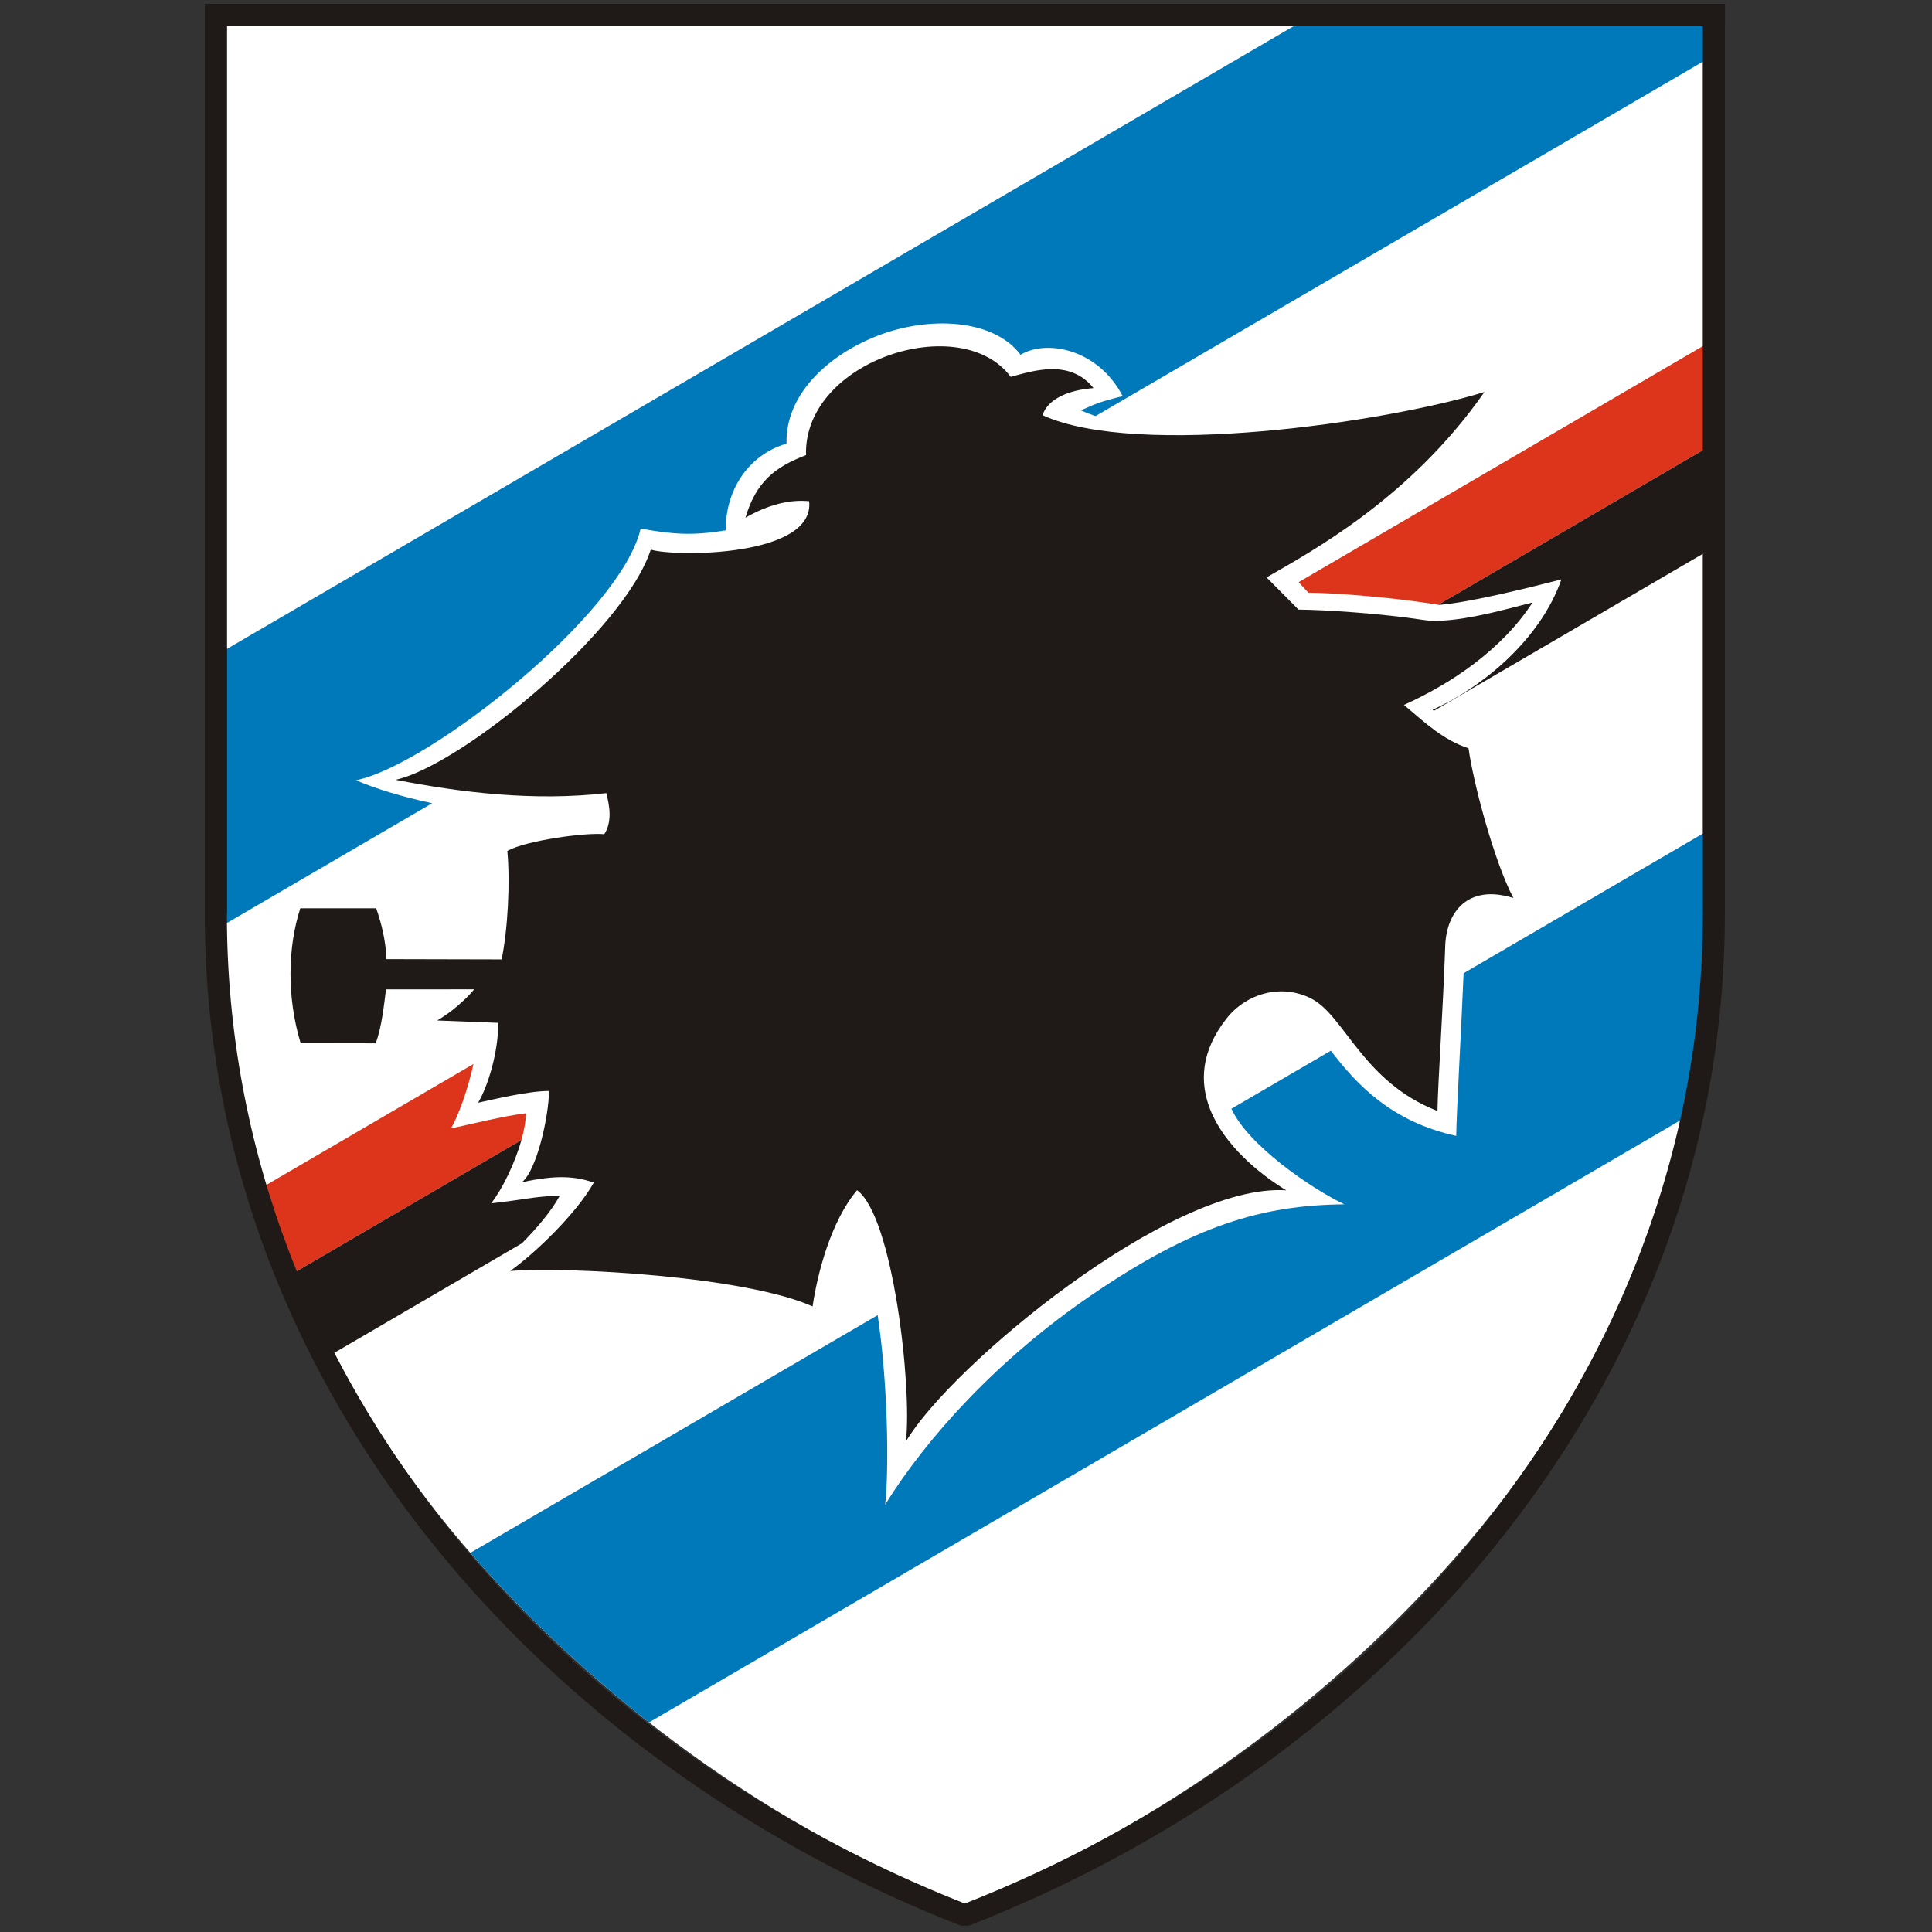
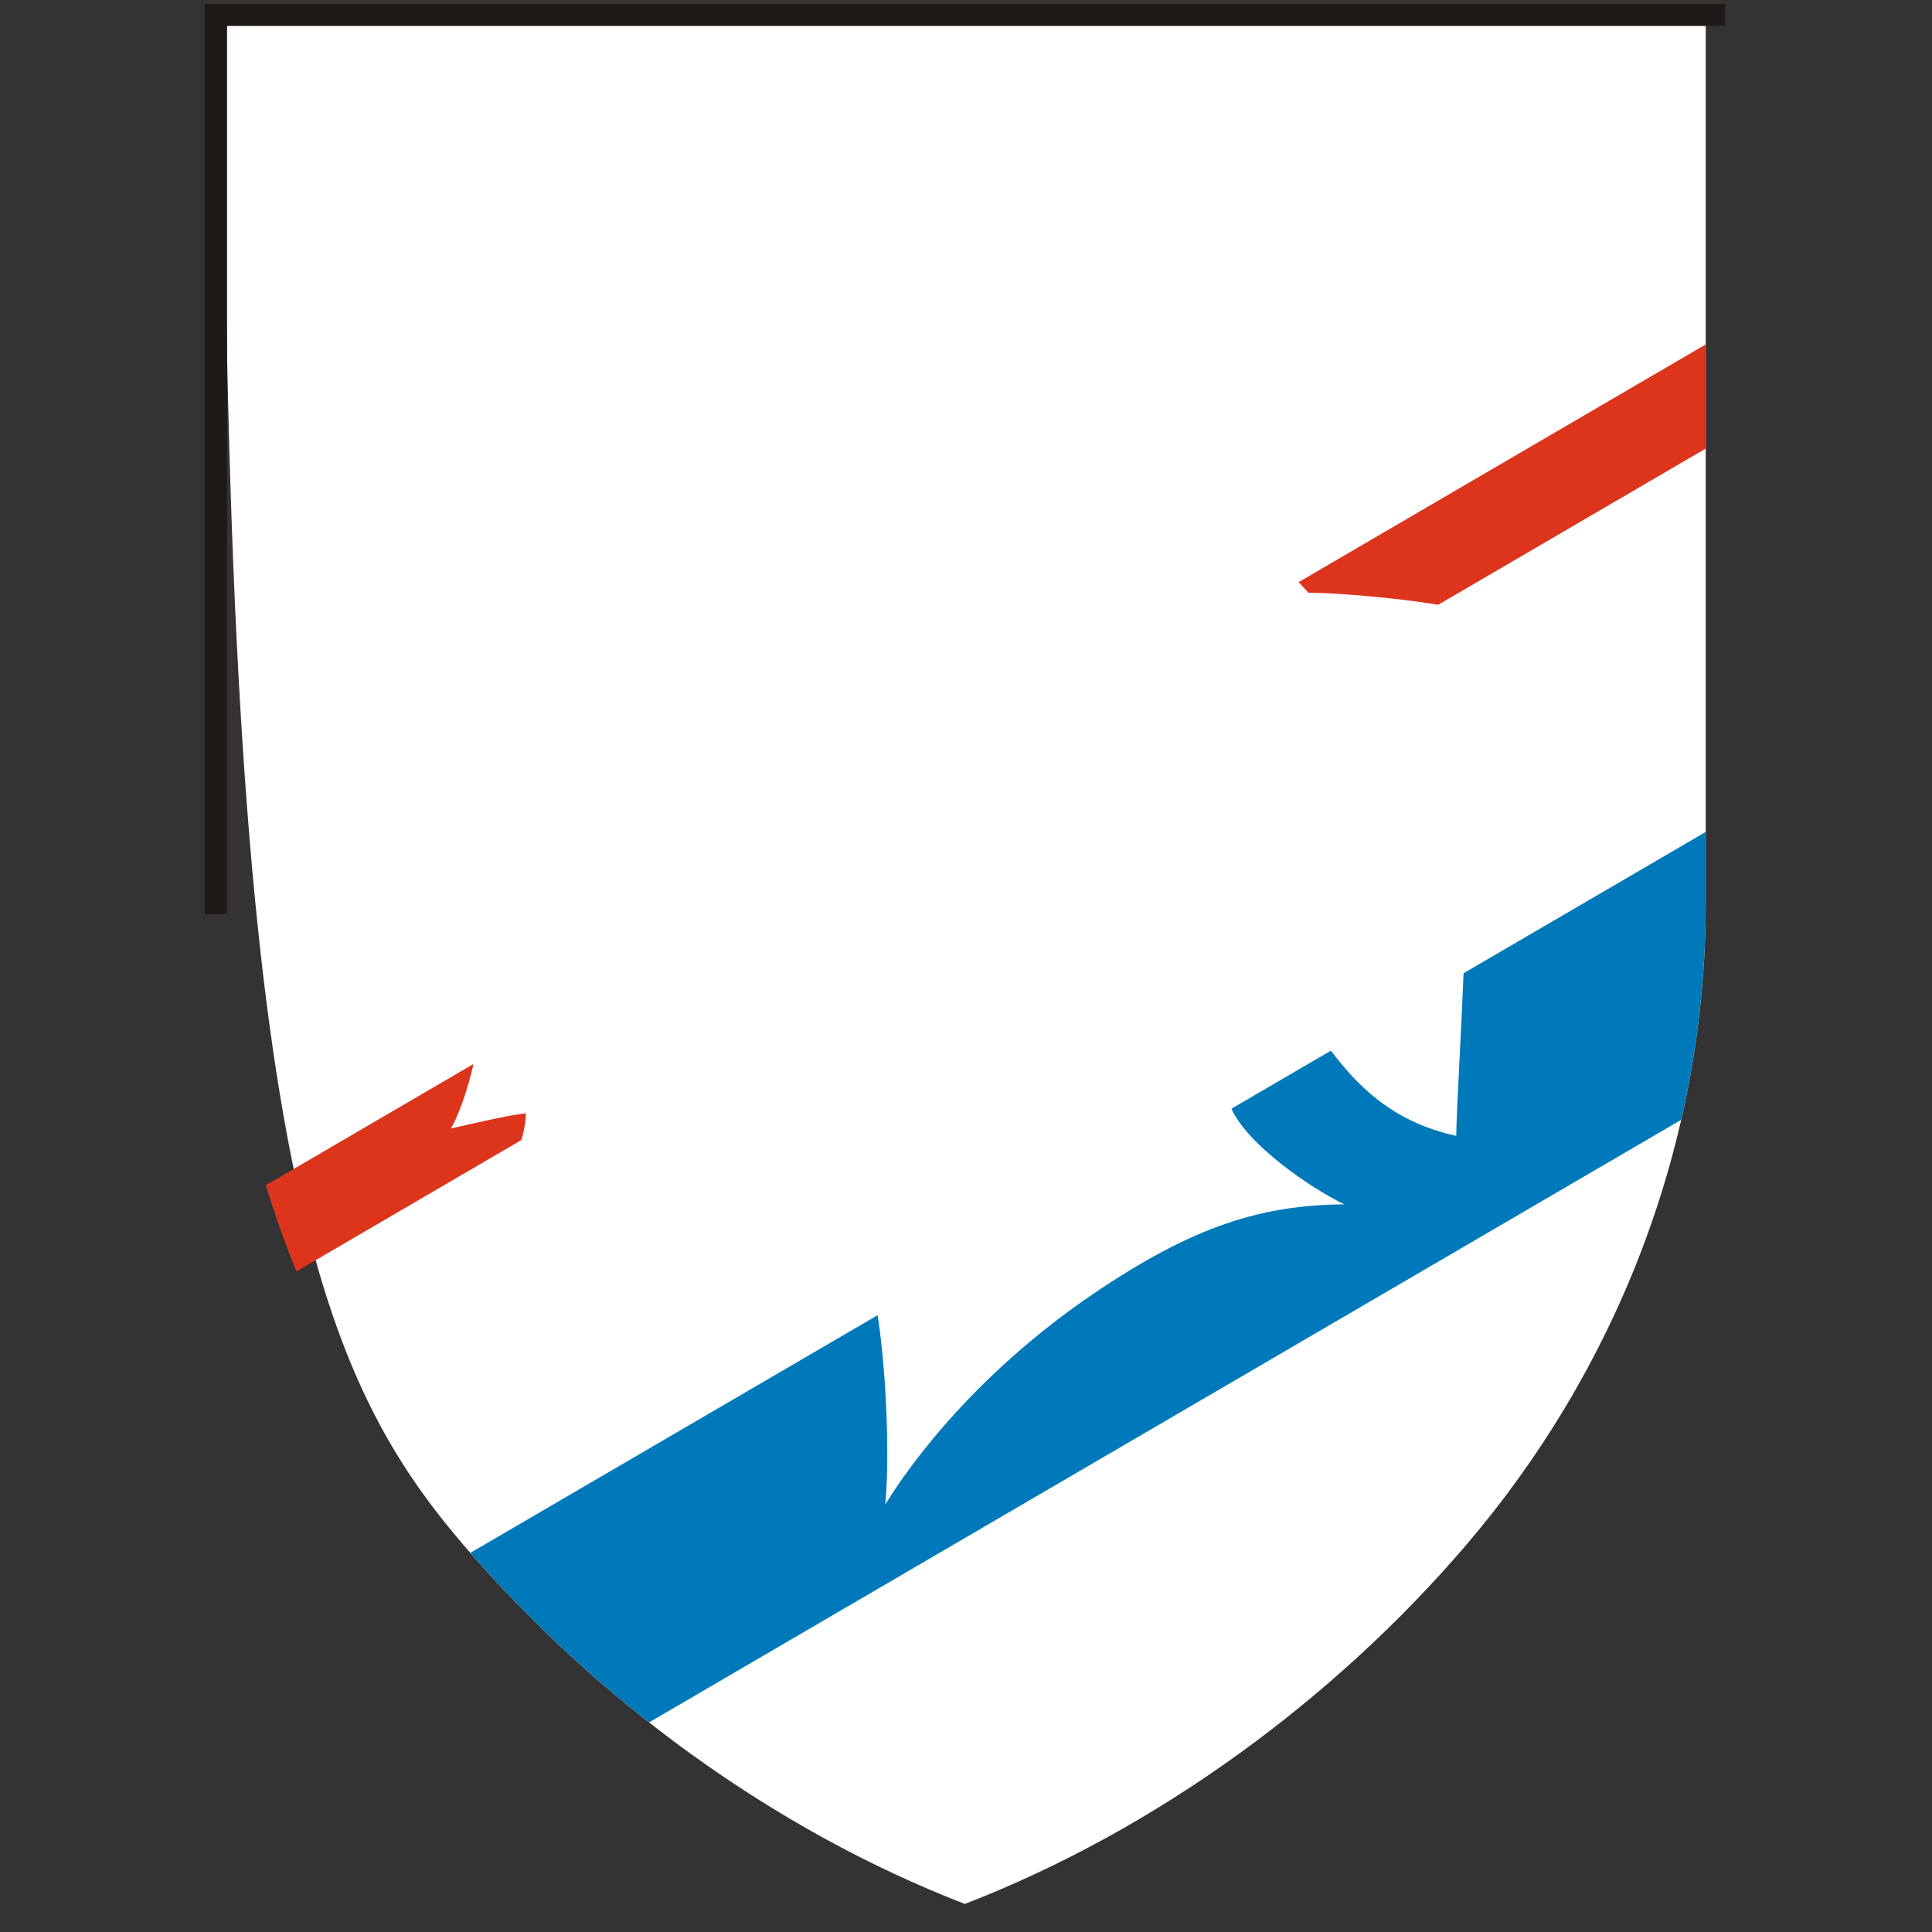
<svg xmlns="http://www.w3.org/2000/svg" width="500" height="500" viewBox="0 0 500 500" fill="none">
  <rect x="0" y="0" width="500" height="500" fill="#333333" stroke="none" />
-   <path fill-rule="evenodd" clip-rule="evenodd" d="M249.696 492.738C299.522 473.469 345.456 439.597 379.466 399.814C418.011 354.726 441.439 296.435 441.439 233.695L441.44 5.382H57.953V233.695C57.953 296.434 81.381 354.726 119.926 399.814C153.937 439.597 199.871 473.469 249.696 492.738H249.696Z" fill="white" />
-   <path fill-rule="evenodd" clip-rule="evenodd" d="M441.439 15.529V5.381H337.176L57.953 168.39V233.695C57.953 235.564 57.973 237.432 58.013 239.294L111.855 207.872C103.936 206.185 96.942 204.025 92.15 201.929C111.273 198.034 160.763 158.868 165.805 136.777C175.834 138.671 180.716 138.37 187.831 137.248C187.698 127.223 193.374 117.791 203.552 114.815C203.205 102.341 213.94 92.178 226.641 87.079C240.16 81.652 257.141 82.454 264.115 91.822C270.631 87.826 284.06 90.108 290.556 102.524C284.954 103.857 283.428 104.544 279.719 106.206C280.919 106.753 282.192 107.244 283.532 107.68L441.435 15.529H441.439Z" fill="#0079BB" />
+   <path fill-rule="evenodd" clip-rule="evenodd" d="M249.696 492.738C299.522 473.469 345.456 439.597 379.466 399.814C418.011 354.726 441.439 296.435 441.439 233.695L441.44 5.382H57.953C57.953 296.434 81.381 354.726 119.926 399.814C153.937 439.597 199.871 473.469 249.696 492.738H249.696Z" fill="white" />
  <path fill-rule="evenodd" clip-rule="evenodd" d="M441.439 116.087V89.135L336.085 150.657L338.585 153.378C345.681 153.438 360.517 154.597 372.211 156.507L441.439 116.088L441.439 116.087ZM122.531 275.359L68.805 306.732C71.103 314.311 73.747 321.751 76.719 329.035L134.944 295.038C135.656 292.504 136.086 290.101 136.086 288.108C130.48 288.774 121.294 291.068 116.71 292.041C118.478 289.086 121.076 282.07 122.531 275.359H122.531Z" fill="#DC351B" />
-   <path fill-rule="evenodd" clip-rule="evenodd" d="M441.442 142.887V116.087L372.214 156.506C372.284 156.516 372.364 156.526 372.437 156.546C380.422 155.936 396.541 151.877 404.084 149.949C398.65 165.512 383.678 177.867 370.759 183.677C370.872 183.777 370.985 183.867 371.097 183.961L441.441 142.891L441.442 142.887ZM134.948 295.038L76.723 329.034C78.97 336.229 82.686 343.272 86.472 350.14L135.078 321.761C139.101 317.691 142.781 313.3 144.863 309.456C138.683 309.515 134.155 310.727 127.118 311.411C129.992 307.758 133.261 301.039 134.948 295.038V295.038Z" fill="#1F1A17" />
  <path fill-rule="evenodd" clip-rule="evenodd" d="M435.089 289.811C439.242 271.689 441.441 252.9 441.441 233.695L441.442 215.301L378.777 251.869C378.135 267.528 376.961 287.255 376.869 293.966C359.968 290.263 351.006 280.538 344.43 271.913L318.686 286.936C322.965 296.354 339.224 307.513 347.905 311.678C326.769 311.892 309.065 317.013 282.444 335.186C258.184 351.749 239.874 372.026 229.082 389.37C230.114 380.058 229.777 357.817 227.136 340.361L121.715 401.882C135.433 417.653 151.023 432.46 167.976 445.756L435.089 289.811V289.811Z" fill="#0079BB" />
-   <path fill-rule="evenodd" clip-rule="evenodd" d="M168.414 142.232C161.641 163.271 119.423 198.098 102.379 201.808C119.393 205.144 138.301 207.398 156.912 205.262C157.787 208.641 158.463 212.653 156.386 215.895C151.591 215.398 136.085 217.525 131.292 220.218C132.06 228.227 131.414 240.677 129.817 248.293L99.998 248.223C99.869 243.581 98.743 239.047 97.362 235.07L77.719 235.065C74.489 245 74.15 257.901 77.808 269.98L97.203 270.01C98.762 266.2 99.43 259.661 99.899 256.039L122.726 256.031C120.444 258.799 116.655 262.076 113.146 264.102L128.938 264.715C128.998 272.36 126.206 281.252 123.739 285.375C128.105 284.449 136.732 282.342 142.071 282.342C142.071 288.733 138.919 303.015 135.027 305.991C143.886 303.996 149.007 304.417 153.668 306.061C149.218 314.009 138.577 324.249 132.045 328.927C147.089 327.77 192.869 330.3 210.297 338.099C211.593 329.386 215.059 316.048 221.803 308.025C231.042 314.673 236.063 358.552 234.458 373.042C245.914 353.637 302.91 306.067 332.876 308.052C325.69 303.678 316.84 296.283 313.219 287.188C310.403 280.115 310.749 272.013 317.499 263.504C322.539 257.154 331.517 254.474 339.287 258.391C348.002 262.786 352.617 279.975 372.016 287.522C372.116 280.262 373.513 260.241 374.019 244.837C374.308 236.052 379.893 228.704 391.664 232.408C386.598 222.791 381.233 202.323 380.056 193.659C373.657 191.547 369.183 187.402 363.344 182.432C375.647 176.899 388.761 168.04 396.628 155.909C389.444 157.745 375.971 161.607 368.487 160.454C357.438 158.752 342.855 157.817 336.054 157.759L327.786 149.429C339.009 142.919 364.875 129.136 384.175 101.446C358.681 109.316 294.388 118.663 269.847 107.469C270.321 105.415 273.186 101.232 282.991 100.433C276.843 92.745 267.19 96.021 261.572 97.532C248.692 80.23 207.912 93.257 208.597 117.784C200.441 120.892 195.67 124.779 192.919 133.974C198.799 130.626 204.292 129.208 209.401 129.718C210.958 144.214 174.393 144.155 168.413 142.228L168.414 142.232Z" fill="#1F1A17" />
-   <path fill-rule="evenodd" clip-rule="evenodd" d="M440.672 236.579V3.859H446.391V236.579H440.672Z" fill="#1F1A17" />
-   <path fill-rule="evenodd" clip-rule="evenodd" d="M446.391 236.58C446.391 267.97 440.578 297.788 430.085 325.486C418.973 354.818 402.615 381.753 382.363 405.64C365.146 425.947 345.11 444.057 323.091 459.565C300.737 475.31 276.328 488.384 250.734 498.363H248.656C223.064 488.384 198.655 475.311 176.3 459.566C154.281 444.057 134.246 425.948 117.028 405.64C96.775 381.754 80.418 354.82 69.307 325.487C58.814 297.787 53 267.97 53 236.58H58.72C58.72 267.279 64.398 296.424 74.646 323.476C85.517 352.175 101.539 378.547 121.384 401.954C138.28 421.881 157.952 439.661 179.583 454.896C201.261 470.164 224.907 482.878 249.695 492.639C274.483 482.877 298.129 470.165 319.806 454.896C341.439 439.661 361.111 421.881 378.007 401.954C397.852 378.546 413.873 352.174 424.745 323.476C434.993 296.424 440.67 267.28 440.67 236.58H446.39H446.391Z" fill="#1F1A17" />
  <path fill-rule="evenodd" clip-rule="evenodd" d="M53 236.579V1H446.431V6.72H58.762V236.579H53Z" fill="#1F1A17" />
</svg>